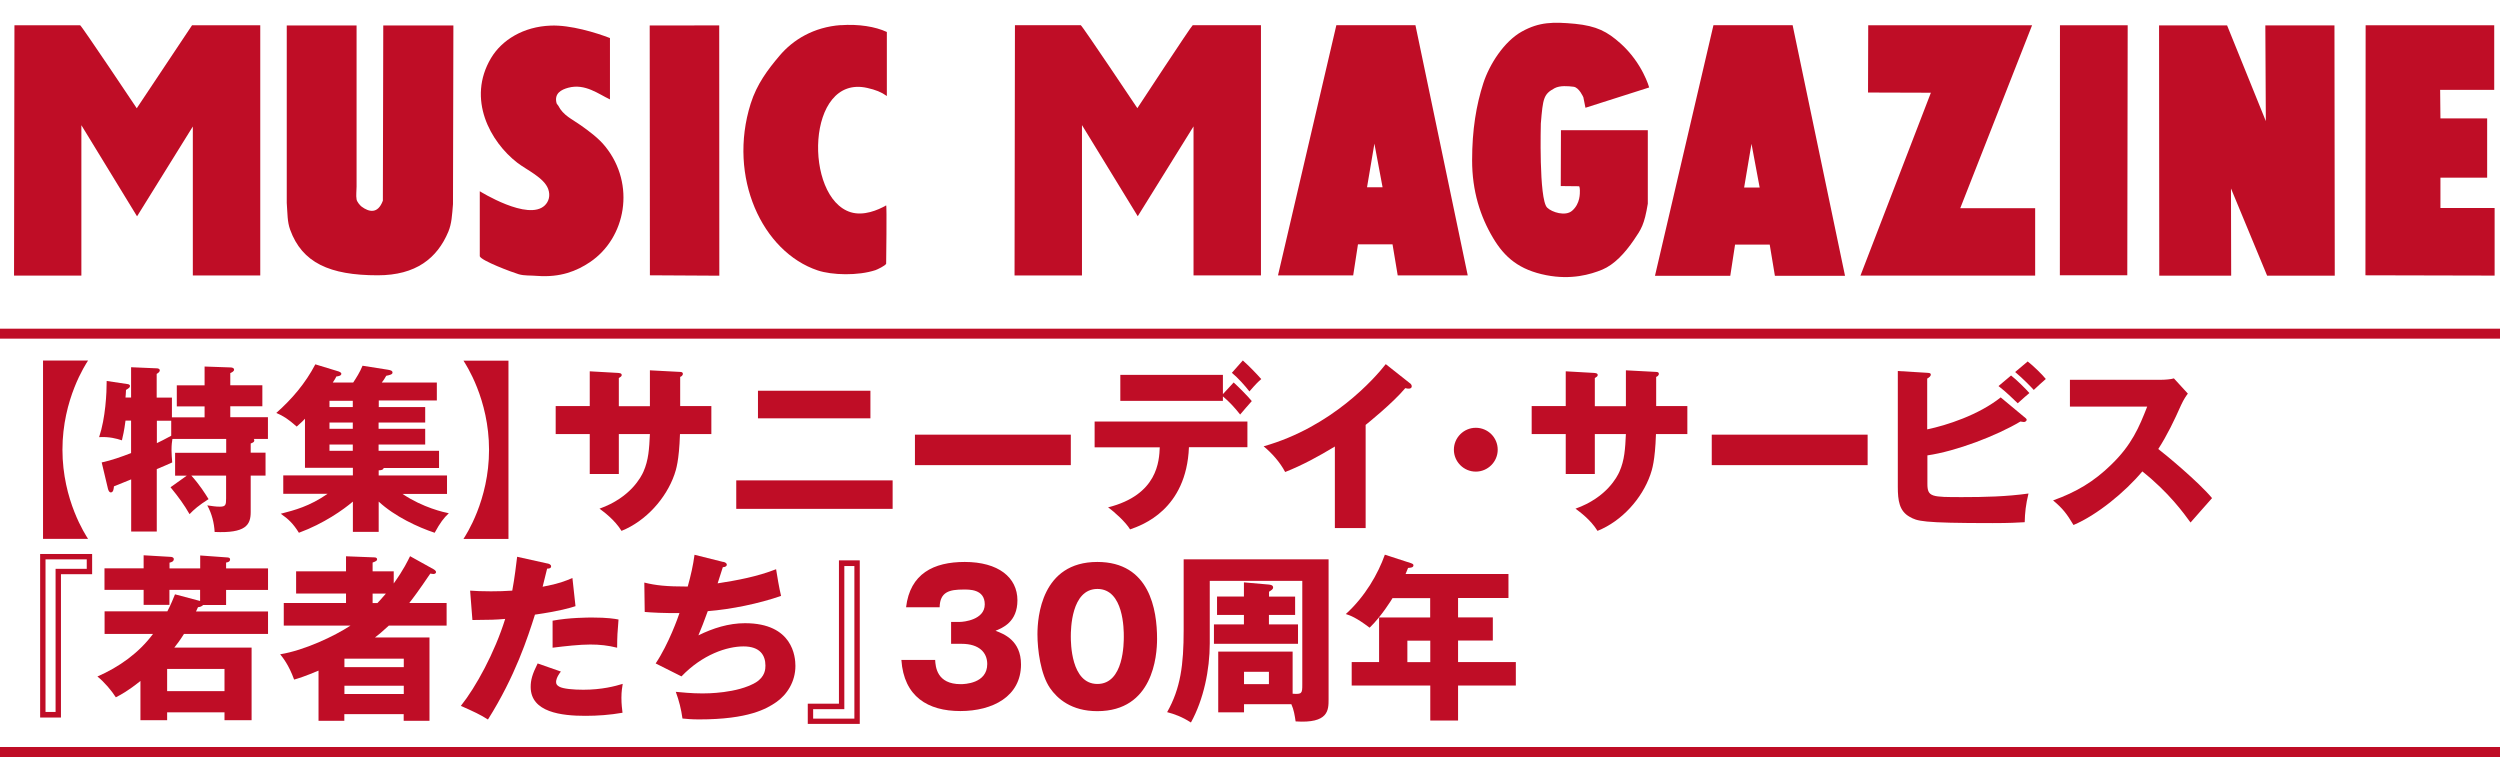
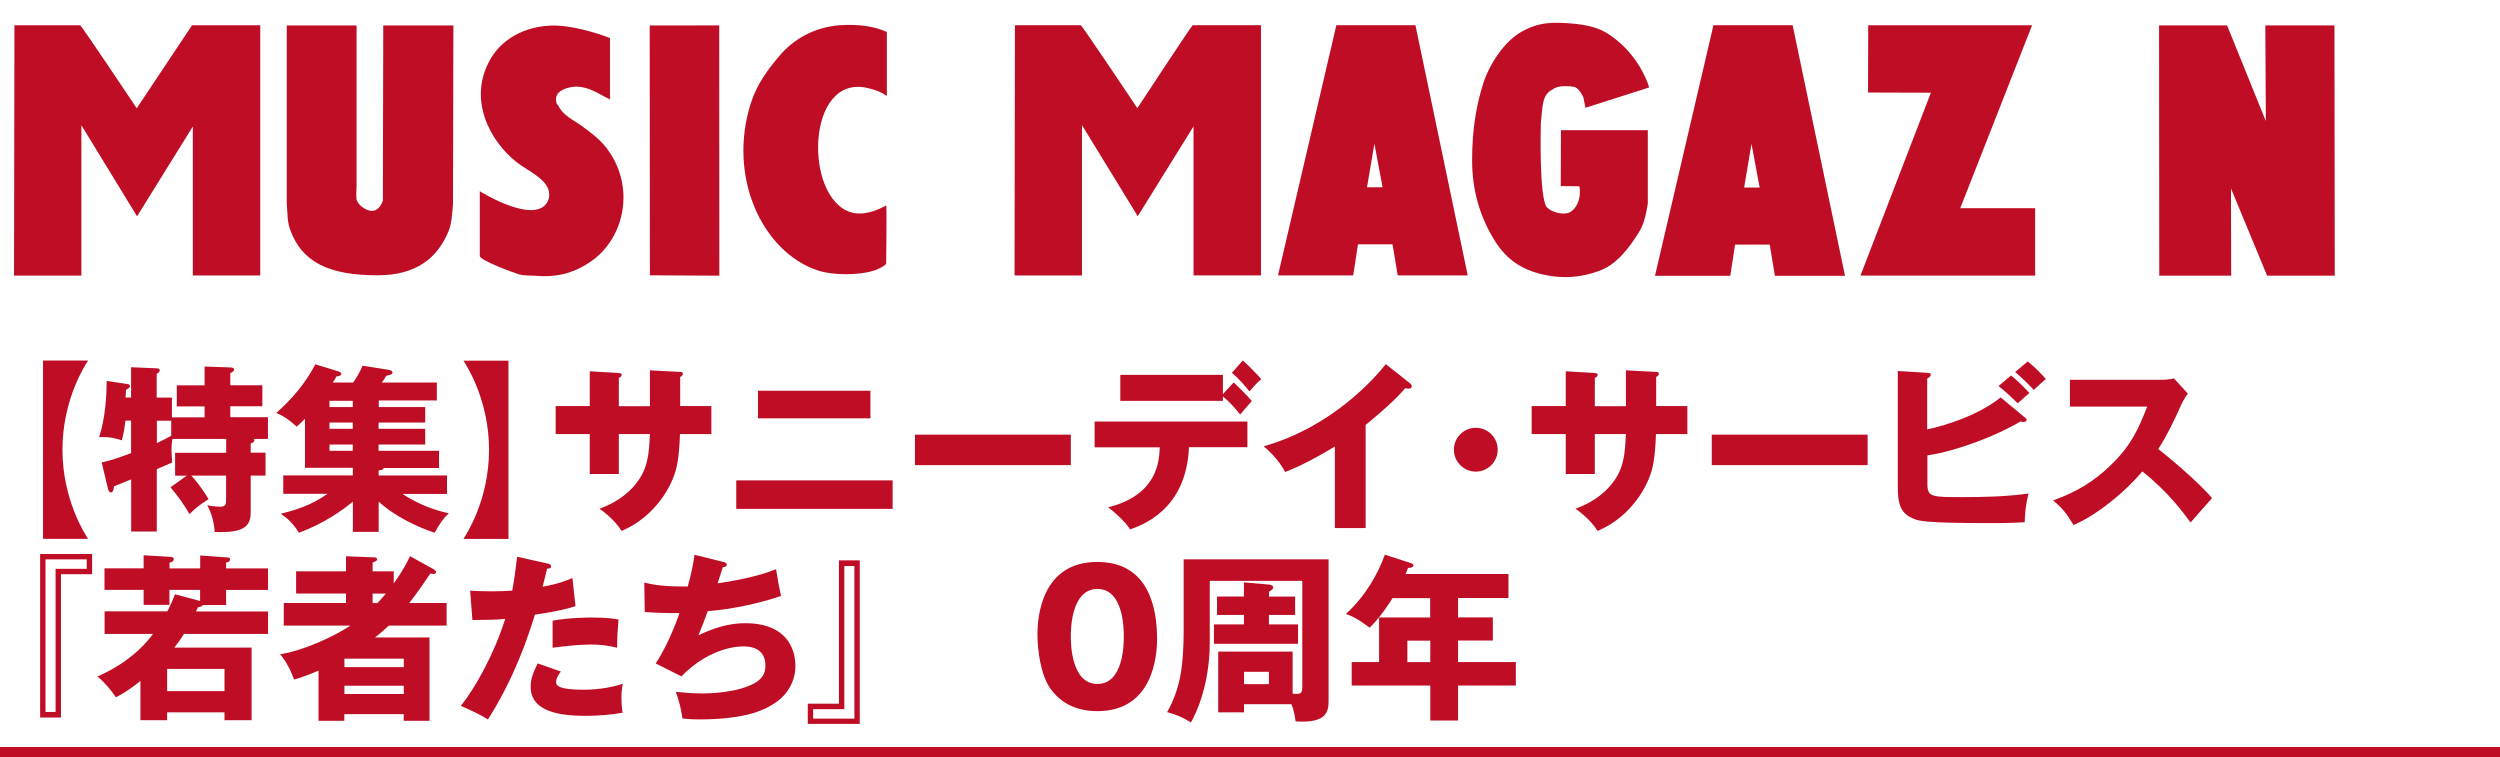
<svg xmlns="http://www.w3.org/2000/svg" id="_レイヤー_2" data-name="レイヤー 2" viewBox="0 0 251 76">
  <defs>
    <style>
      .cls-1 {
        fill: none;
        stroke: #bf0d26;
        stroke-miterlimit: 10;
      }

      .cls-2 {
        fill: #bf0d26;
      }
    </style>
  </defs>
  <g>
    <path class="cls-2" d="M4.32,54.1v-17.9h4.52c-.23.36-2.57,3.87-2.57,8.95s2.34,8.59,2.57,8.95h-4.52Z" />
    <path class="cls-2" d="M18.77,47.76h-1.19v-2.3h5.13v-1.39h-5.4c-.04.23-.09.59-.09,1.15,0,.4.04.77.07,1.21-.29.14-1.15.5-1.55.67v6.27h-2.57v-5.24c-.54.22-1.1.45-1.73.7-.02.18-.04.61-.31.61-.18,0-.25-.22-.29-.36l-.63-2.65c.95-.2,2.02-.58,2.95-.94v-3.26h-.56c-.13,1.04-.27,1.58-.36,1.98-.54-.18-1.28-.38-2.29-.32.65-1.94.76-4.43.76-5.64l2.14.32c.09.02.2.07.2.18,0,.16-.13.23-.4.4,0,.27-.04.58-.05.76h.56v-3.04l2.57.11c.14,0,.31.05.31.2,0,.18-.2.29-.31.36v2.38h1.53v1.98h3.28v-1.1h-2.79v-2.11h2.79v-1.89l2.58.09c.11,0,.38.02.38.23,0,.16-.22.27-.38.34v1.22h3.22v2.11h-3.22v1.1h3.78v2.18h-1.42c.04.05.05.09.05.14,0,.16-.07.2-.36.32v.92h1.49v2.3h-1.49v3.66c0,1.3-.5,2.14-3.62,2-.05-.88-.27-1.82-.74-2.67.54.07.79.13,1.26.13.59,0,.63-.18.63-.83v-2.29h-3.49c.83.92,1.35,1.75,1.73,2.36-.99.63-1.46,1.04-1.91,1.51-.54-.94-1.08-1.69-1.91-2.7l1.64-1.17ZM17.19,42.24h-1.44v2.25c.31-.14.81-.4,1.44-.74v-1.51Z" />
    <path class="cls-2" d="M38.01,40.87h4.68v1.55h-4.68v.63h4.68v1.58h-4.68v.63h6.07v1.73h-5.56c-.04.22-.38.23-.5.23v.52h6.86v1.85h-4.47c2.07,1.39,4.19,1.85,4.65,1.94-.52.49-.86.94-1.42,1.96-1.64-.54-4.02-1.64-5.62-3.13v3.04h-2.59v-3.04c-.95.81-2.92,2.21-5.42,3.13-.56-.9-1.04-1.37-1.82-1.91,1.39-.36,2.88-.74,4.7-2h-4.45v-1.85h6.99v-.76h-4.81v-4.93c-.16.18-.34.36-.83.79-.86-.76-1.33-1.06-2.05-1.37,1.58-1.4,2.92-2.97,3.92-4.88l2.23.68c.18.05.38.13.38.27,0,.2-.31.25-.5.27-.09.18-.13.27-.36.61h2.05c.31-.47.67-1.03.94-1.69l2.54.4c.2.04.47.07.47.29,0,.18-.27.25-.63.32-.09.18-.34.56-.45.68h5.53v1.8h-5.83v.63ZM35.42,40.24h-2.34v.63h2.34v-.63ZM35.42,42.42h-2.34v.63h2.34v-.63ZM35.42,44.63h-2.34v.63h2.34v-.63Z" />
    <path class="cls-2" d="M51.05,36.21v17.9h-4.52c.23-.36,2.57-3.87,2.57-8.95s-2.34-8.59-2.57-8.95h4.52Z" />
    <path class="cls-2" d="M65.25,37.18l3.04.16c.14,0,.27.05.27.18,0,.2-.18.29-.27.32v2.93h3.13v2.81h-3.15c-.09,2.72-.4,3.6-.56,4.07-.83,2.38-2.85,4.66-5.31,5.65-.7-1.13-1.76-1.89-2.21-2.23,3.15-1.12,4.2-3.24,4.41-3.71.52-1.17.58-2.32.65-3.78h-3.12v4.01h-2.92v-4.01h-3.42v-2.81h3.42v-3.49l2.83.16c.16.02.38.02.38.22,0,.13-.14.2-.29.29v2.83h3.12v-3.6Z" />
    <path class="cls-2" d="M89.62,48.23v2.86h-15.7v-2.86h15.7ZM87.39,39.23v2.77h-11.29v-2.77h11.29Z" />
    <path class="cls-2" d="M107.51,43.64v3.06h-15.65v-3.06h15.65Z" />
    <path class="cls-2" d="M109.9,44.9v-2.58h15.34v2.58h-5.87c-.25,6.27-4.7,7.83-5.91,8.25-.43-.72-1.57-1.76-2.21-2.21,4.99-1.26,5.13-4.66,5.19-6.03h-6.54ZM123.86,38.4c.38.34,1.44,1.39,1.82,1.87-.2.22-1.01,1.15-1.17,1.35-.52-.67-1.1-1.3-1.73-1.82v.45h-10.3v-2.61h10.3v1.93l1.08-1.17ZM124.78,36.19c.63.56,1.35,1.3,1.85,1.87-.31.27-.54.49-1.19,1.24-.41-.54-1.15-1.37-1.76-1.87l1.1-1.24Z" />
    <path class="cls-2" d="M137.12,53.02h-3.1v-8.19c-1.6.97-3.24,1.87-4.99,2.56-.52-.99-1.33-1.89-2.16-2.58,6.86-1.94,11.16-6.84,12.26-8.25l2.39,1.89c.11.07.22.18.22.34s-.14.23-.29.23c-.09,0-.16,0-.36-.05-1.28,1.53-3.87,3.6-3.98,3.69v10.35Z" />
    <path class="cls-2" d="M150.37,45.15c0,1.21-.99,2.2-2.2,2.2s-2.2-.99-2.2-2.2.99-2.2,2.2-2.2,2.2.97,2.2,2.2Z" />
    <path class="cls-2" d="M163.24,37.18l3.04.16c.14,0,.27.05.27.18,0,.2-.18.29-.27.32v2.93h3.13v2.81h-3.15c-.09,2.72-.4,3.6-.56,4.07-.83,2.38-2.84,4.66-5.31,5.65-.7-1.13-1.76-1.89-2.21-2.23,3.15-1.12,4.2-3.24,4.41-3.71.52-1.17.58-2.32.65-3.78h-3.12v4.01h-2.92v-4.01h-3.42v-2.81h3.42v-3.49l2.83.16c.16.02.38.02.38.22,0,.13-.14.2-.29.29v2.83h3.12v-3.6Z" />
    <path class="cls-2" d="M187.51,43.64v3.06h-15.65v-3.06h15.65Z" />
    <path class="cls-2" d="M203.26,41.88c.11.09.22.18.22.27s-.13.22-.27.22c-.09,0-.14-.02-.36-.05-2.41,1.44-6.48,2.99-9.34,3.4v2.86c0,1.33.43,1.33,3.51,1.33,2.21,0,4.43-.05,6.64-.36-.27,1.08-.36,1.95-.38,2.88-.65.04-1.57.09-3.21.09-7.22,0-7.56-.2-8.34-.63-1.04-.58-1.19-1.62-1.19-3.01v-11.63l2.95.18c.22.02.36.02.36.18,0,.18-.18.29-.36.4v5.1c1.96-.41,5.15-1.44,7.38-3.21l2.38,1.98ZM201.91,37.7c.56.43,1.48,1.35,1.84,1.76-.11.09-.79.68-1.17,1.03-.25-.23-1.13-1.12-1.93-1.73l1.26-1.06ZM203.58,36.29c.56.43,1.48,1.33,1.82,1.76-.32.27-.88.79-1.21,1.1-.22-.25-1.06-1.12-1.87-1.8l1.26-1.06Z" />
    <path class="cls-2" d="M207.82,40.83v-2.7h9.2c.29,0,.94-.04,1.24-.14l1.4,1.53c-.14.18-.41.56-.68,1.15-.67,1.51-1.39,3.02-2.29,4.41.76.58,4.05,3.31,5.4,4.93-.59.68-1.57,1.76-2.16,2.45-.67-.92-2.18-3.02-4.84-5.13-1.73,2.07-4.56,4.39-6.91,5.38-.68-1.13-1.06-1.64-2.05-2.47,2.32-.83,4.11-1.89,5.85-3.6,2.05-1.98,2.79-3.75,3.6-5.82h-7.76Z" />
    <path class="cls-2" d="M9.25,57.65h-3.13v14.39h-2.09v-16.42h5.22v2.04ZM8.71,56.16h-4.14v15.32h1.01v-14.37h3.13v-.95Z" />
    <path class="cls-2" d="M26.91,61.38v2.27h-8.44c-.38.61-.7,1.03-.97,1.37h7.76v7.29h-2.72v-.79h-5.76v.79h-2.68v-3.94c-1.3,1.04-1.96,1.37-2.47,1.64-.43-.67-1.13-1.51-1.85-2.09,2.18-.95,4.16-2.36,5.58-4.27h-4.86v-2.27h6.3c.38-.72.59-1.28.77-1.71l2.52.67v-1.12h-3.08v1.51h-2.59v-1.51h-3.93v-2.16h3.93v-1.31l2.72.16c.09,0,.31.04.31.22,0,.25-.25.32-.43.36v.58h3.08v-1.3l2.77.2c.13.02.23.05.23.2,0,.22-.23.29-.4.31v.59h4.21v2.16h-4.21v1.51h-2.3c-.2.18-.32.2-.52.22-.05.13-.14.32-.2.43h7.24ZM22.54,69.39v-2.23h-5.76v2.23h5.76Z" />
    <path class="cls-2" d="M43.6,57.2c.09.05.18.16.18.23,0,.11-.09.2-.27.2-.07,0-.14-.02-.31-.04-1.19,1.76-1.8,2.56-2.11,2.95h3.75v2.27h-5.8c-.74.68-1.08.96-1.39,1.19h5.47v8.37h-2.59v-.67h-5.96v.67h-2.59v-5.04c-1.37.58-2,.77-2.45.9-.54-1.48-1.13-2.2-1.4-2.54,2.45-.4,5.44-1.82,7.06-2.88h-6.7v-2.27h6.25v-.95h-5.01v-2.23h5.01v-1.51l2.83.11c.11,0,.29.02.29.2,0,.14-.13.2-.45.32v.88h2.12v1.22c1.03-1.44,1.42-2.3,1.64-2.74l2.43,1.35ZM40.54,66.98v-.85h-5.96v.85h5.96ZM40.54,69.68v-.83h-5.96v.83h5.96ZM37.89,60.55c.16-.16.36-.38.85-.95h-1.33v.95h.49Z" />
    <path class="cls-2" d="M54.97,56.57c.16.04.36.11.36.29,0,.22-.25.23-.4.23-.07.29-.38,1.57-.45,1.82,1.66-.31,2.29-.58,2.99-.88l.31,2.83c-.56.18-1.58.49-4.07.85-.72,2.27-1.98,6.19-4.72,10.53-.76-.49-1.42-.79-2.72-1.37,1.51-1.89,3.4-5.35,4.45-8.73-1.1.09-1.31.09-3.29.11l-.23-2.95c.54.04,1.17.07,2.09.07.81,0,1.35-.02,2.14-.07.25-1.35.38-2.52.49-3.4l3.06.68ZM56.32,67.41c-.45.58-.49.92-.49,1.06,0,.25.13.36.32.47.38.22,1.42.31,2.41.31,1.87,0,3.21-.36,3.96-.59-.05.34-.13.74-.13,1.4s.07,1.13.11,1.5c-1.26.22-2.48.31-3.73.31-2.36,0-5.49-.34-5.49-2.9,0-.7.16-1.28.7-2.36l2.32.81ZM55.47,62.32c1.66-.32,3.64-.32,3.98-.32,1.57,0,2.29.13,2.65.2-.11,1.33-.13,1.62-.14,2.83-.9-.23-1.76-.32-2.7-.32-1.06,0-2.52.16-3.78.32v-2.7Z" />
    <path class="cls-2" d="M72.63,56.41c.14.04.34.11.34.29,0,.11-.09.23-.4.25-.4,1.22-.43,1.35-.52,1.62,2-.31,3.98-.68,5.87-1.42.09.59.32,1.96.5,2.68-2.21.77-5.02,1.35-7.36,1.53-.43,1.19-.58,1.55-.94,2.43,1.46-.72,3.04-1.22,4.68-1.22,4.81,0,5.06,3.39,5.06,4.29,0,1.6-.86,2.9-1.93,3.64-.95.65-2.75,1.73-7.74,1.73-.76,0-1.28-.05-1.67-.09-.13-.94-.34-1.78-.67-2.68.52.05,1.58.16,2.68.16.41,0,3.49,0,5.35-1.1.95-.58.97-1.37.97-1.69,0-1.04-.54-1.93-2.2-1.93s-4.12.81-6.23,3.01l-2.59-1.3c1.3-1.94,2.27-4.68,2.39-5.06-1.57.02-2.81-.05-3.49-.11l-.04-2.95c1.17.29,2.2.4,4.36.4.31-1.12.54-2.12.68-3.19l2.88.72Z" />
    <path class="cls-2" d="M81.1,70.65h3.13v-14.39h2.09v16.42h-5.22v-2.03ZM81.64,72.15h4.14v-15.32h-1.01v14.37h-3.13v.95Z" />
-     <path class="cls-2" d="M95.49,64.64v-2.2h.9c.34,0,2.48-.2,2.48-1.76s-1.6-1.49-2.14-1.49c-1.39,0-2.36.22-2.39,1.78h-3.37c.4-3.38,2.77-4.55,5.89-4.55,3.37,0,5.29,1.55,5.29,3.85,0,2.18-1.49,2.77-2.2,3.06.83.31,2.56.97,2.56,3.38,0,3.21-2.84,4.68-6.09,4.68s-5.67-1.44-5.92-5.13h3.39c.04.68.16,2.43,2.57,2.43.34,0,2.66-.05,2.66-2.02,0-1.15-.81-2.03-2.57-2.03h-1.06Z" />
    <path class="cls-2" d="M116.17,64.14c0,1.73-.41,7.26-6,7.26-2.61,0-4.02-1.26-4.75-2.32-.94-1.37-1.26-3.83-1.26-5.4,0-1.73.41-7.26,6.01-7.26,5.26,0,6,4.79,6,7.72ZM107.51,63.9c0,.59,0,4.77,2.67,4.77s2.65-4.16,2.65-4.77c0-.67,0-4.77-2.65-4.77s-2.67,4.12-2.67,4.77Z" />
    <path class="cls-2" d="M124.9,70.71v.81h-2.59v-6.1h7.47v4.23c.95.07.97-.04.97-.94v-10.39h-9.29v6.28c0,2.65-.61,5.62-1.89,7.94-.92-.59-1.67-.85-2.39-1.04,1.35-2.39,1.66-4.75,1.66-8.25v-7.09h14.55v14.04c0,1.1,0,2.45-3.31,2.23-.09-.61-.18-1.19-.43-1.73h-4.74ZM130.03,59.89v1.85h-2.63v.95h2.92v1.95h-8.44v-1.95h3.01v-.95h-2.7v-1.85h2.7v-1.42l2.5.22c.16.02.43.05.43.29,0,.18-.16.27-.41.43v.49h2.63ZM124.9,67.45v1.24h2.5v-1.24h-2.5Z" />
    <path class="cls-2" d="M146.39,61.99h3.49v2.32h-3.49v2.16h5.8v2.36h-5.8v3.51h-2.79v-3.51h-7.89v-2.36h2.75v-4.48h5.13v-1.94h-3.78c-.07.13-1.13,1.85-2.3,2.97-1.37-1.04-1.98-1.24-2.39-1.37,1.96-1.78,3.24-4.05,3.92-5.96l2.65.86c.11.04.22.09.22.2,0,.23-.25.25-.54.27-.09.23-.18.43-.25.61h10.33v2.41h-5.06v1.94ZM143.6,64.32h-2.3v2.16h2.3v-2.16Z" />
  </g>
-   <line class="cls-1" y1="33.5" x2="251" y2="33.5" />
  <line class="cls-1" y1="75.5" x2="251" y2="75.5" />
  <g>
    <path class="cls-2" d="M55.29,2.57c1.98-.08,4.55.71,5.95,1.25v6.16c-1.13-.52-2.49-1.63-4.19-1.17-.7.19-1.43.57-1.17,1.55.02.08.13.18.17.25.5.99,1.39,1.35,2.26,1.97.86.61,1.82,1.32,2.47,2.14,3.06,3.81,2.06,9.17-1.55,11.6-1.34.9-2.97,1.55-5.28,1.38-.72-.06-1.31,0-1.88-.17-.67-.2-3.74-1.35-3.9-1.8v-6.53s4.86,3.04,6.53,1.42c.39-.38.58-.96.34-1.64-.41-1.14-2.18-1.93-3.1-2.64-2.71-2.09-5.09-6.39-2.64-10.51,1.08-1.81,3.24-3.16,5.99-3.26Z" />
    <path class="cls-2" d="M101.91,2.53h6.6c.16.07,5.68,8.33,5.68,8.33,0,0,5.43-8.28,5.56-8.33h6.85v25.12h-6.77v-14.96l-5.6,9.02s-5.55-9.07-5.6-9.15v15.1h-6.77l.04-25.12Z" />
    <path class="cls-2" d="M1.46,2.54h6.59c.16.07,5.68,8.33,5.68,8.33l5.55-8.33h6.85v25.12h-6.77v-14.96l-5.6,9.02s-5.54-9.07-5.59-9.15v15.1H1.41l.04-25.12Z" />
    <path class="cls-2" d="M28.8,2.56h7v16.18c0,.4-.07.89,0,1.28.04.24.33.59.51.73.74.54,1.62.76,2.13-.6l.04-17.59h7.04l-.04,17.93c-.09,1.11-.13,1.96-.47,2.78-1.12,2.66-3.25,4.37-7.09,4.37-4.82,0-7.59-1.26-8.79-4.58-.29-.8-.26-1.6-.34-2.69V2.56Z" />
    <polygon class="cls-2" points="65.23 2.56 72.21 2.55 72.22 27.68 65.25 27.64 65.23 2.56" />
    <path class="cls-2" d="M84.4,2.53c1.81-.13,3.48.14,4.64.68v6.43c-.58-.41-1.13-.62-1.96-.81-6.17-1.41-6.38,11.04-1.66,12.48,1.29.39,2.72-.21,3.55-.69.08-.05,0,5.86,0,5.86-.08.19-.87.57-1.07.64-1.75.58-4.36.51-5.8.03-5.56-1.86-9.06-9.35-6.73-16.75.62-1.96,1.72-3.42,2.9-4.81,1.35-1.6,3.42-2.87,6.14-3.07Z" />
    <polygon class="cls-2" points="187.57 2.54 204.02 2.54 196.81 20.9 204.33 20.9 204.33 27.67 186.79 27.67 193.86 9.31 187.55 9.29 187.57 2.54" />
-     <polygon class="cls-2" points="206.82 2.54 213.62 2.54 213.58 27.64 206.81 27.64 206.82 2.54" />
    <polygon class="cls-2" points="216.77 2.55 223.6 2.55 227.49 12.16 227.44 2.55 234.38 2.55 234.41 27.68 227.62 27.68 223.99 18.92 224.01 27.68 216.79 27.68 216.77 2.55" />
-     <polygon class="cls-2" points="237.51 2.54 250.42 2.54 250.42 9.02 244.99 9.02 245.02 11.89 249.71 11.89 249.71 17.84 245.02 17.84 245.02 20.88 250.46 20.88 250.46 27.67 237.49 27.64 237.51 2.54" />
    <path class="cls-2" d="M137.25,18.8l.74-4.38.82,4.38h-1.56ZM142.11,2.53h-7.94l-5.86,25.12h7.55l.48-3.12h3.47l.52,3.12h7.03l-5.25-25.12Z" />
    <path class="cls-2" d="M175.11,18.83l.74-4.39.82,4.39h-1.56ZM179.98,2.53h-7.95l-5.87,25.16h7.56l.48-3.13h3.48l.52,3.13h7.04l-5.26-25.16Z" />
    <path class="cls-2" d="M165.58,8.78l-6.4,2.04-.21-1.05s-.42-.99-.98-1.06c-.56-.07-1.36-.14-1.9.14-1.12.6-1.18,1.02-1.39,3.55,0,0-.21,7.59.63,8.44.48.48,1.85.9,2.51.32.83-.72.78-1.76.78-2.04s-.07-.42-.07-.42l-1.85-.02.02-5.61h8.72v7.38c-.35,2.11-.65,2.55-1.41,3.66-.91,1.33-1.97,2.46-3.16,2.96-1.19.49-3.11,1.05-5.62.56-2.71-.53-4.18-1.78-5.34-3.73-1.29-2.16-2.11-4.71-2.11-7.8s.42-5.55,1.12-7.73c.63-1.95,2.11-4.22,3.87-5.2,1.76-.98,3.16-.98,5.34-.78,2.18.22,3.24.78,4.57,1.97,2.22,1.99,2.88,4.43,2.88,4.43Z" />
  </g>
</svg>